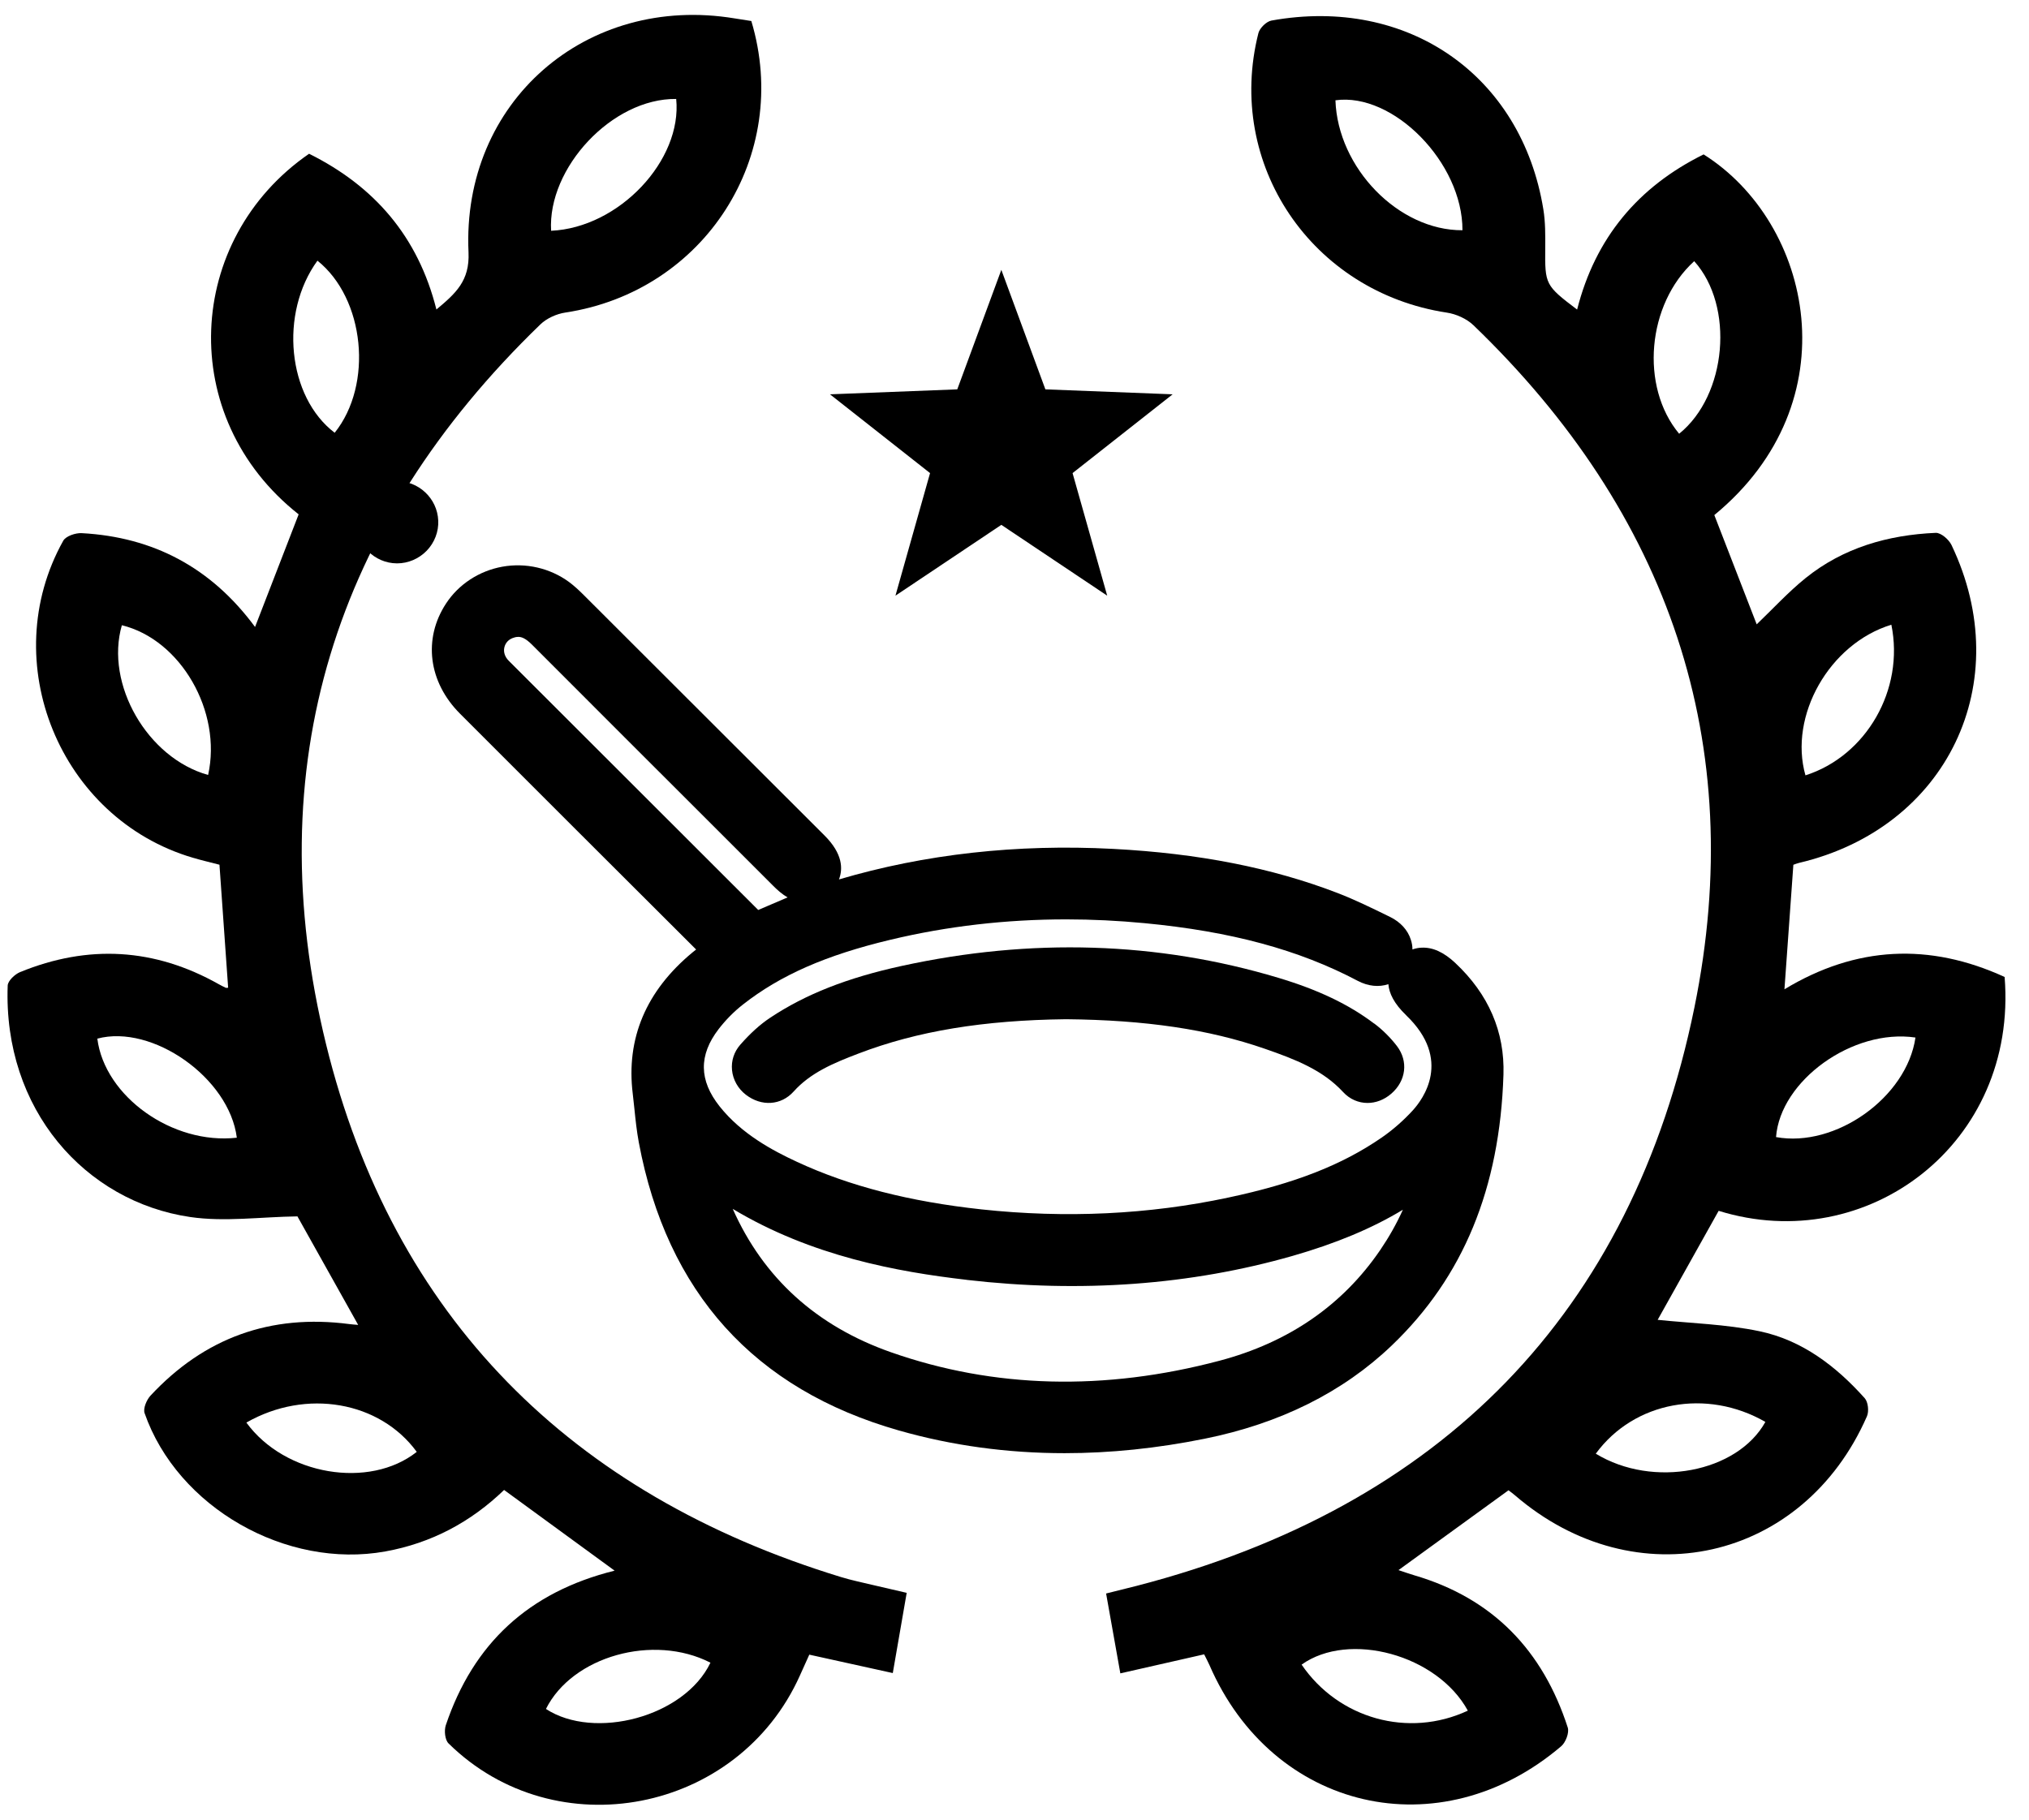
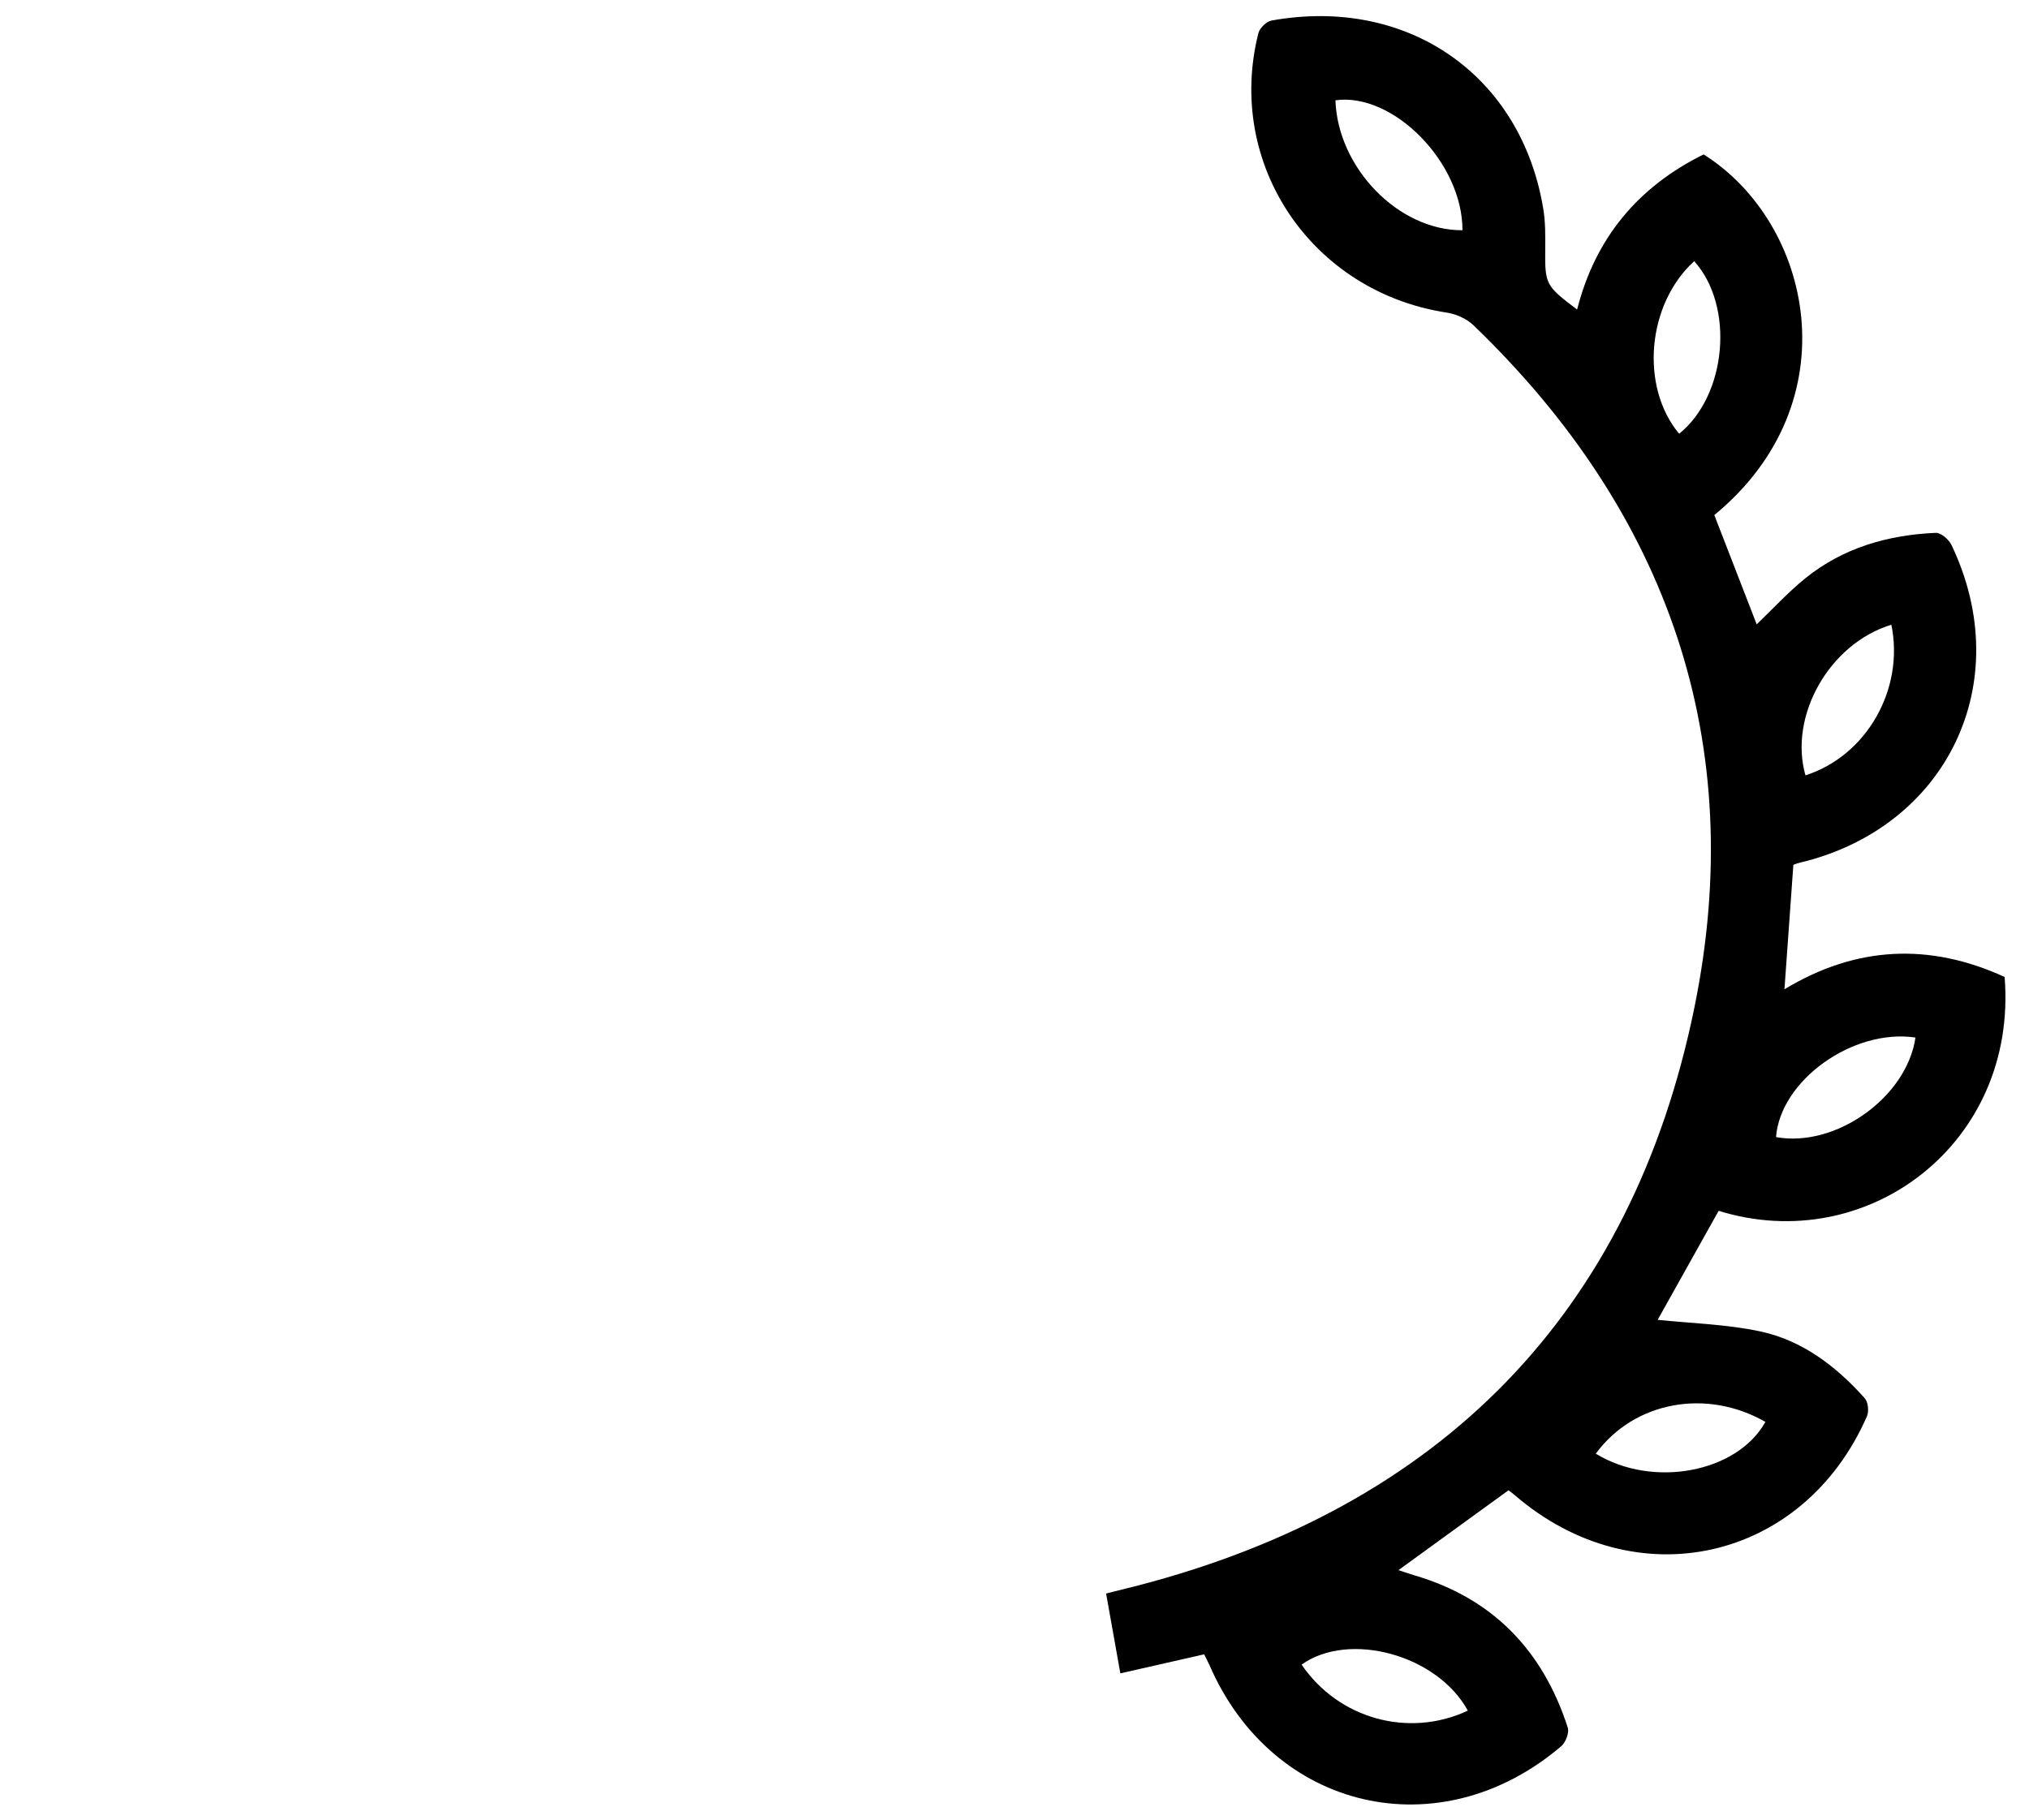
<svg xmlns="http://www.w3.org/2000/svg" width="68" height="61" viewBox="0 0 68 61" fill="none">
  <g clip-path="url(#clip0_2120_60337)">
-     <path d="M48.775 32.282C48.385 31.917 48.013 31.748 47.637 31.768C47.55 31.771 47.447 31.788 47.337 31.827C47.337 31.716 47.318 31.606 47.283 31.501C47.182 31.178 46.935 30.908 46.589 30.738L46.513 30.701C45.97 30.436 45.41 30.16 44.826 29.935C42.636 29.092 40.176 28.607 37.304 28.456C34.077 28.287 30.992 28.631 28.117 29.48C28.253 29.128 28.246 28.618 27.633 28.007C24.942 25.318 22.251 22.63 19.56 19.943C19.414 19.798 19.254 19.645 19.07 19.509C18.434 19.043 17.62 18.855 16.834 18.997C16.058 19.137 15.371 19.586 14.95 20.229C14.172 21.413 14.357 22.864 15.418 23.925C18.053 26.563 20.691 29.197 23.33 31.829C23.29 31.862 23.249 31.895 23.209 31.926C21.652 33.215 20.978 34.811 21.206 36.665C21.227 36.835 21.245 37.004 21.262 37.175C21.299 37.54 21.339 37.918 21.409 38.295C22.35 43.324 25.282 46.573 30.125 47.952C31.904 48.459 33.761 48.713 35.678 48.713C37.208 48.713 38.778 48.551 40.376 48.228C42.898 47.72 45.007 46.668 46.641 45.105C49.04 42.81 50.265 39.839 50.387 36.026C50.433 34.588 49.888 33.326 48.772 32.28L48.775 32.282ZM17.25 21.365C17.289 21.356 17.328 21.349 17.372 21.349C17.484 21.349 17.62 21.402 17.827 21.608C19.893 23.678 21.963 25.747 24.034 27.815L25.92 29.701C26.043 29.825 26.203 29.97 26.395 30.083C26.176 30.175 25.958 30.269 25.745 30.361C25.634 30.409 25.524 30.456 25.411 30.504C22.649 27.745 19.888 24.986 17.127 22.227L17.112 22.212C17.075 22.175 17.037 22.139 17.005 22.1C16.898 21.967 16.865 21.807 16.915 21.66C16.944 21.573 17.025 21.422 17.25 21.367V21.365ZM32.398 42.904C36.23 43.347 39.907 43.077 43.323 42.099C44.767 41.684 45.977 41.181 47.016 40.553C46.803 41.025 46.55 41.472 46.259 41.9C44.998 43.751 43.187 45 40.874 45.613C37.013 46.637 33.306 46.541 29.858 45.329C27.364 44.453 25.586 42.839 24.557 40.524C27.2 42.112 30.073 42.633 32.396 42.902L32.398 42.904ZM47.129 34.037C48.678 35.523 47.688 36.849 47.348 37.222C47.035 37.564 46.675 37.879 46.307 38.133C44.979 39.05 43.392 39.673 41.159 40.146C38.496 40.714 35.717 40.844 32.895 40.541C30.482 40.279 28.46 39.76 26.714 38.949C25.892 38.568 24.853 38.014 24.118 37.089C23.424 36.216 23.413 35.369 24.085 34.496C24.319 34.192 24.601 33.906 24.901 33.672C26.152 32.691 27.675 32.02 29.839 31.503C31.74 31.048 33.714 30.819 35.735 30.819C36.602 30.819 37.477 30.862 38.358 30.946C41.262 31.223 43.532 31.838 45.502 32.879C45.854 33.065 46.217 33.096 46.53 32.991C46.554 33.293 46.718 33.643 47.129 34.035V34.037Z" fill="black" />
-     <path d="M46.051 34.31C45.197 33.665 44.178 33.179 42.843 32.778C38.804 31.566 34.556 31.433 30.219 32.38C28.393 32.778 26.994 33.33 25.809 34.118C25.474 34.341 25.148 34.636 24.811 35.019C24.601 35.258 24.502 35.56 24.533 35.872C24.564 36.194 24.734 36.496 24.999 36.699C25.522 37.1 26.18 37.056 26.598 36.59C27.16 35.964 27.916 35.642 28.779 35.314C30.744 34.564 32.952 34.199 35.728 34.166C38.395 34.192 40.511 34.505 42.386 35.155C43.419 35.513 44.331 35.87 45.009 36.603C45.235 36.85 45.53 36.973 45.832 36.973C46.107 36.973 46.388 36.87 46.628 36.662C47.125 36.231 47.204 35.575 46.818 35.067C46.604 34.787 46.34 34.523 46.053 34.308L46.051 34.31Z" fill="black" />
-     <path d="M13.276 16.129C12.528 16.148 11.924 16.77 11.932 17.518C11.937 18.266 12.551 18.879 13.298 18.885H13.309C13.678 18.885 14.037 18.732 14.299 18.463C14.562 18.192 14.704 17.824 14.687 17.452C14.658 16.704 14.022 16.111 13.276 16.129Z" fill="black" />
    <path d="M52.857 10.372C53.466 7.977 54.899 6.262 57.095 5.176C60.736 7.469 62.064 13.473 57.454 17.266C57.933 18.498 58.41 19.73 58.874 20.929C59.412 20.415 59.924 19.854 60.51 19.38C61.775 18.36 63.274 17.932 64.875 17.862C65.048 17.855 65.313 18.084 65.402 18.268C67.604 22.874 65.258 27.757 60.292 28.926C60.23 28.941 60.171 28.965 60.103 28.989C60.005 30.356 59.907 31.717 59.804 33.163C62.204 31.709 64.668 31.597 67.183 32.75C67.63 38.336 62.574 42.134 57.599 40.589C56.898 41.845 56.192 43.105 55.555 44.243C56.666 44.359 57.841 44.389 58.97 44.626C60.395 44.925 61.534 45.796 62.495 46.871C62.609 46.999 62.641 47.31 62.569 47.476C60.434 52.353 54.813 53.607 50.768 50.122C50.704 50.065 50.632 50.016 50.556 49.957C49.341 50.839 48.132 51.716 46.869 52.633C47.059 52.695 47.226 52.756 47.396 52.806C50.035 53.578 51.708 55.331 52.542 57.911C52.597 58.083 52.472 58.409 52.323 58.536C48.256 62.004 42.653 60.706 40.535 55.819C40.485 55.703 40.422 55.591 40.356 55.456C39.424 55.668 38.52 55.873 37.547 56.094C37.383 55.18 37.232 54.331 37.07 53.417C37.439 53.325 37.768 53.244 38.098 53.16C48.296 50.518 54.693 44.028 56.787 33.77C58.594 24.915 55.925 17.205 49.383 10.904C49.155 10.685 48.803 10.526 48.486 10.479C43.964 9.79 41.062 5.507 42.174 1.111C42.218 0.94 42.443 0.719 42.612 0.689C47.175 -0.134 50.993 2.52 51.724 7.018C51.794 7.445 51.79 7.885 51.787 8.32C51.776 9.534 51.787 9.569 52.855 10.377L52.857 10.372ZM49.013 7.718C49.02 5.45 46.69 3.091 44.756 3.362C44.832 5.625 46.867 7.73 49.013 7.718ZM56.275 14.54C57.876 13.249 58.136 10.263 56.78 8.755C55.198 10.193 54.956 12.958 56.275 14.54ZM49.193 57.344C48.169 55.467 45.208 54.668 43.622 55.801C44.858 57.613 47.2 58.274 49.193 57.344ZM63.387 20.942C61.307 21.577 59.941 24 60.508 25.991C62.547 25.34 63.832 23.115 63.387 20.942ZM53.481 48.73C55.402 49.903 58.224 49.36 59.165 47.665C57.196 46.533 54.765 46.977 53.481 48.73ZM64.195 34.78C62.092 34.47 59.666 36.222 59.522 38.117C61.51 38.482 63.902 36.793 64.195 34.78Z" fill="black" />
-     <path d="M25.18 0.704C26.538 5.224 23.613 9.771 18.949 10.477C18.653 10.521 18.321 10.67 18.109 10.876C11.184 17.57 8.646 25.712 10.928 35.006C13.175 44.157 19.133 50.098 28.184 52.865C28.538 52.974 28.901 53.047 29.262 53.134C29.615 53.218 29.971 53.3 30.387 53.395C30.231 54.292 30.083 55.141 29.921 56.084C28.973 55.876 28.068 55.675 27.123 55.467C27.02 55.694 26.915 55.928 26.81 56.162C24.74 60.788 18.625 61.978 15.032 58.442C14.912 58.324 14.881 58.013 14.94 57.834C15.859 55.103 17.71 53.368 20.598 52.651C19.347 51.738 18.135 50.854 16.894 49.946C15.781 51.019 14.463 51.727 12.914 52.007C9.595 52.607 5.949 50.533 4.846 47.371C4.791 47.214 4.913 46.927 5.043 46.785C6.848 44.844 9.071 44.041 11.705 44.385C11.79 44.396 11.875 44.402 12.004 44.413C11.287 43.131 10.589 41.886 9.968 40.775C8.734 40.792 7.53 40.965 6.377 40.797C2.85 40.281 0.103 37.183 0.258 33.037C0.264 32.879 0.498 32.658 0.674 32.586C2.955 31.654 5.18 31.779 7.333 32.993C7.408 33.035 7.486 33.074 7.563 33.111C7.581 33.12 7.605 33.111 7.646 33.111C7.55 31.752 7.454 30.396 7.355 28.987C7.075 28.913 6.762 28.842 6.456 28.751C2.006 27.436 -0.147 22.181 2.12 18.126C2.207 17.971 2.531 17.861 2.737 17.872C5.141 18.002 7.08 19.028 8.548 21.017C9.047 19.726 9.528 18.485 10.009 17.242C5.887 13.989 6.198 8.025 10.359 5.154C12.54 6.24 14.009 7.92 14.626 10.375C15.267 9.839 15.746 9.418 15.702 8.458C15.47 3.42 19.645 -0.208 24.624 0.617C24.795 0.645 24.967 0.671 25.178 0.704H25.18ZM18.47 7.736C20.747 7.633 22.869 5.373 22.662 3.317C20.513 3.292 18.345 5.634 18.47 7.736ZM6.975 25.978C7.447 23.852 6.058 21.441 4.084 20.959C3.513 22.933 4.942 25.412 6.975 25.978ZM8.257 47.687C9.547 49.458 12.381 49.927 13.967 48.669C12.729 46.975 10.263 46.54 8.257 47.687ZM7.937 38.138C7.685 36.133 5.104 34.323 3.262 34.817C3.505 36.751 5.775 38.381 7.937 38.138ZM18.297 57.287C19.914 58.343 22.935 57.562 23.81 55.736C21.896 54.756 19.18 55.521 18.297 57.287ZM10.639 8.738C9.353 10.506 9.635 13.307 11.217 14.507C12.514 12.888 12.225 10.007 10.639 8.738Z" fill="black" />
-     <path d="M33.559 9.046L35.035 13.052L39.3 13.218L35.946 15.859L37.107 19.968L33.559 17.594L30.01 19.968L31.17 15.859L27.816 13.218L32.082 13.052L33.559 9.046Z" fill="black" />
  </g>
  <defs>
    <clipPath id="clip0_2120_60337">
      <rect width="66.959" height="60" fill="white" transform="translate(0.254 0.5)" />
    </clipPath>
  </defs>
</svg>